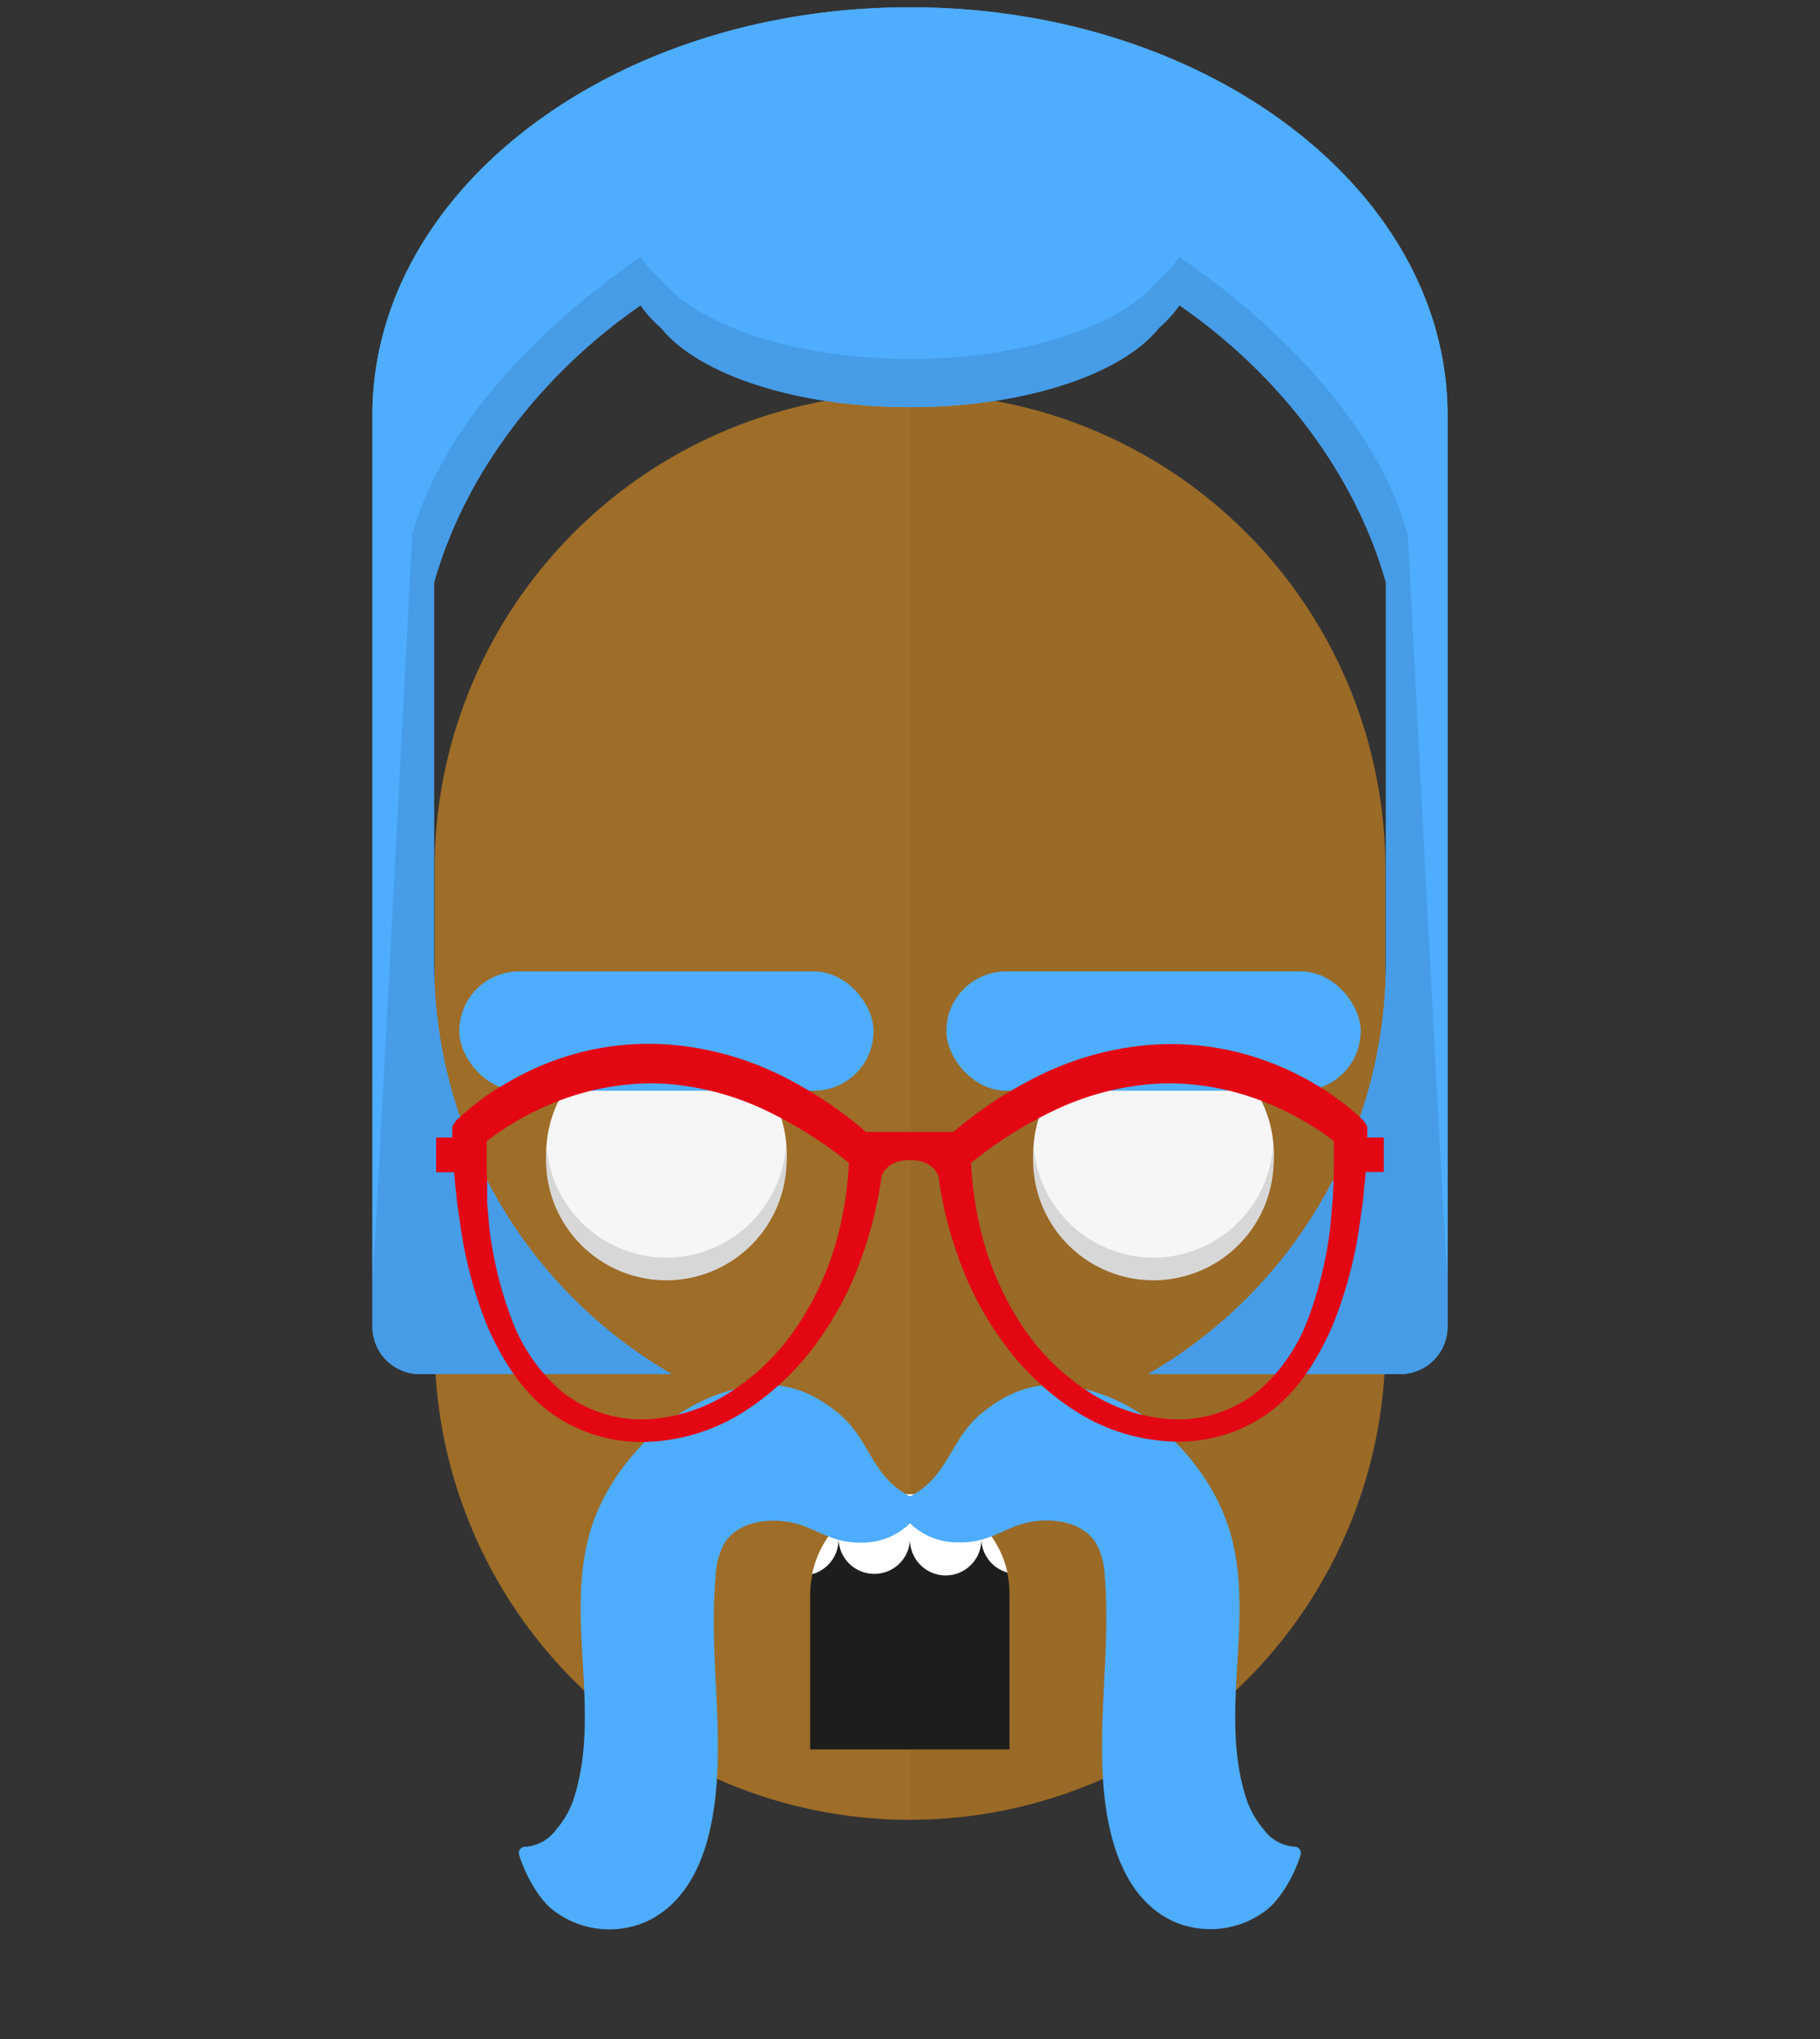
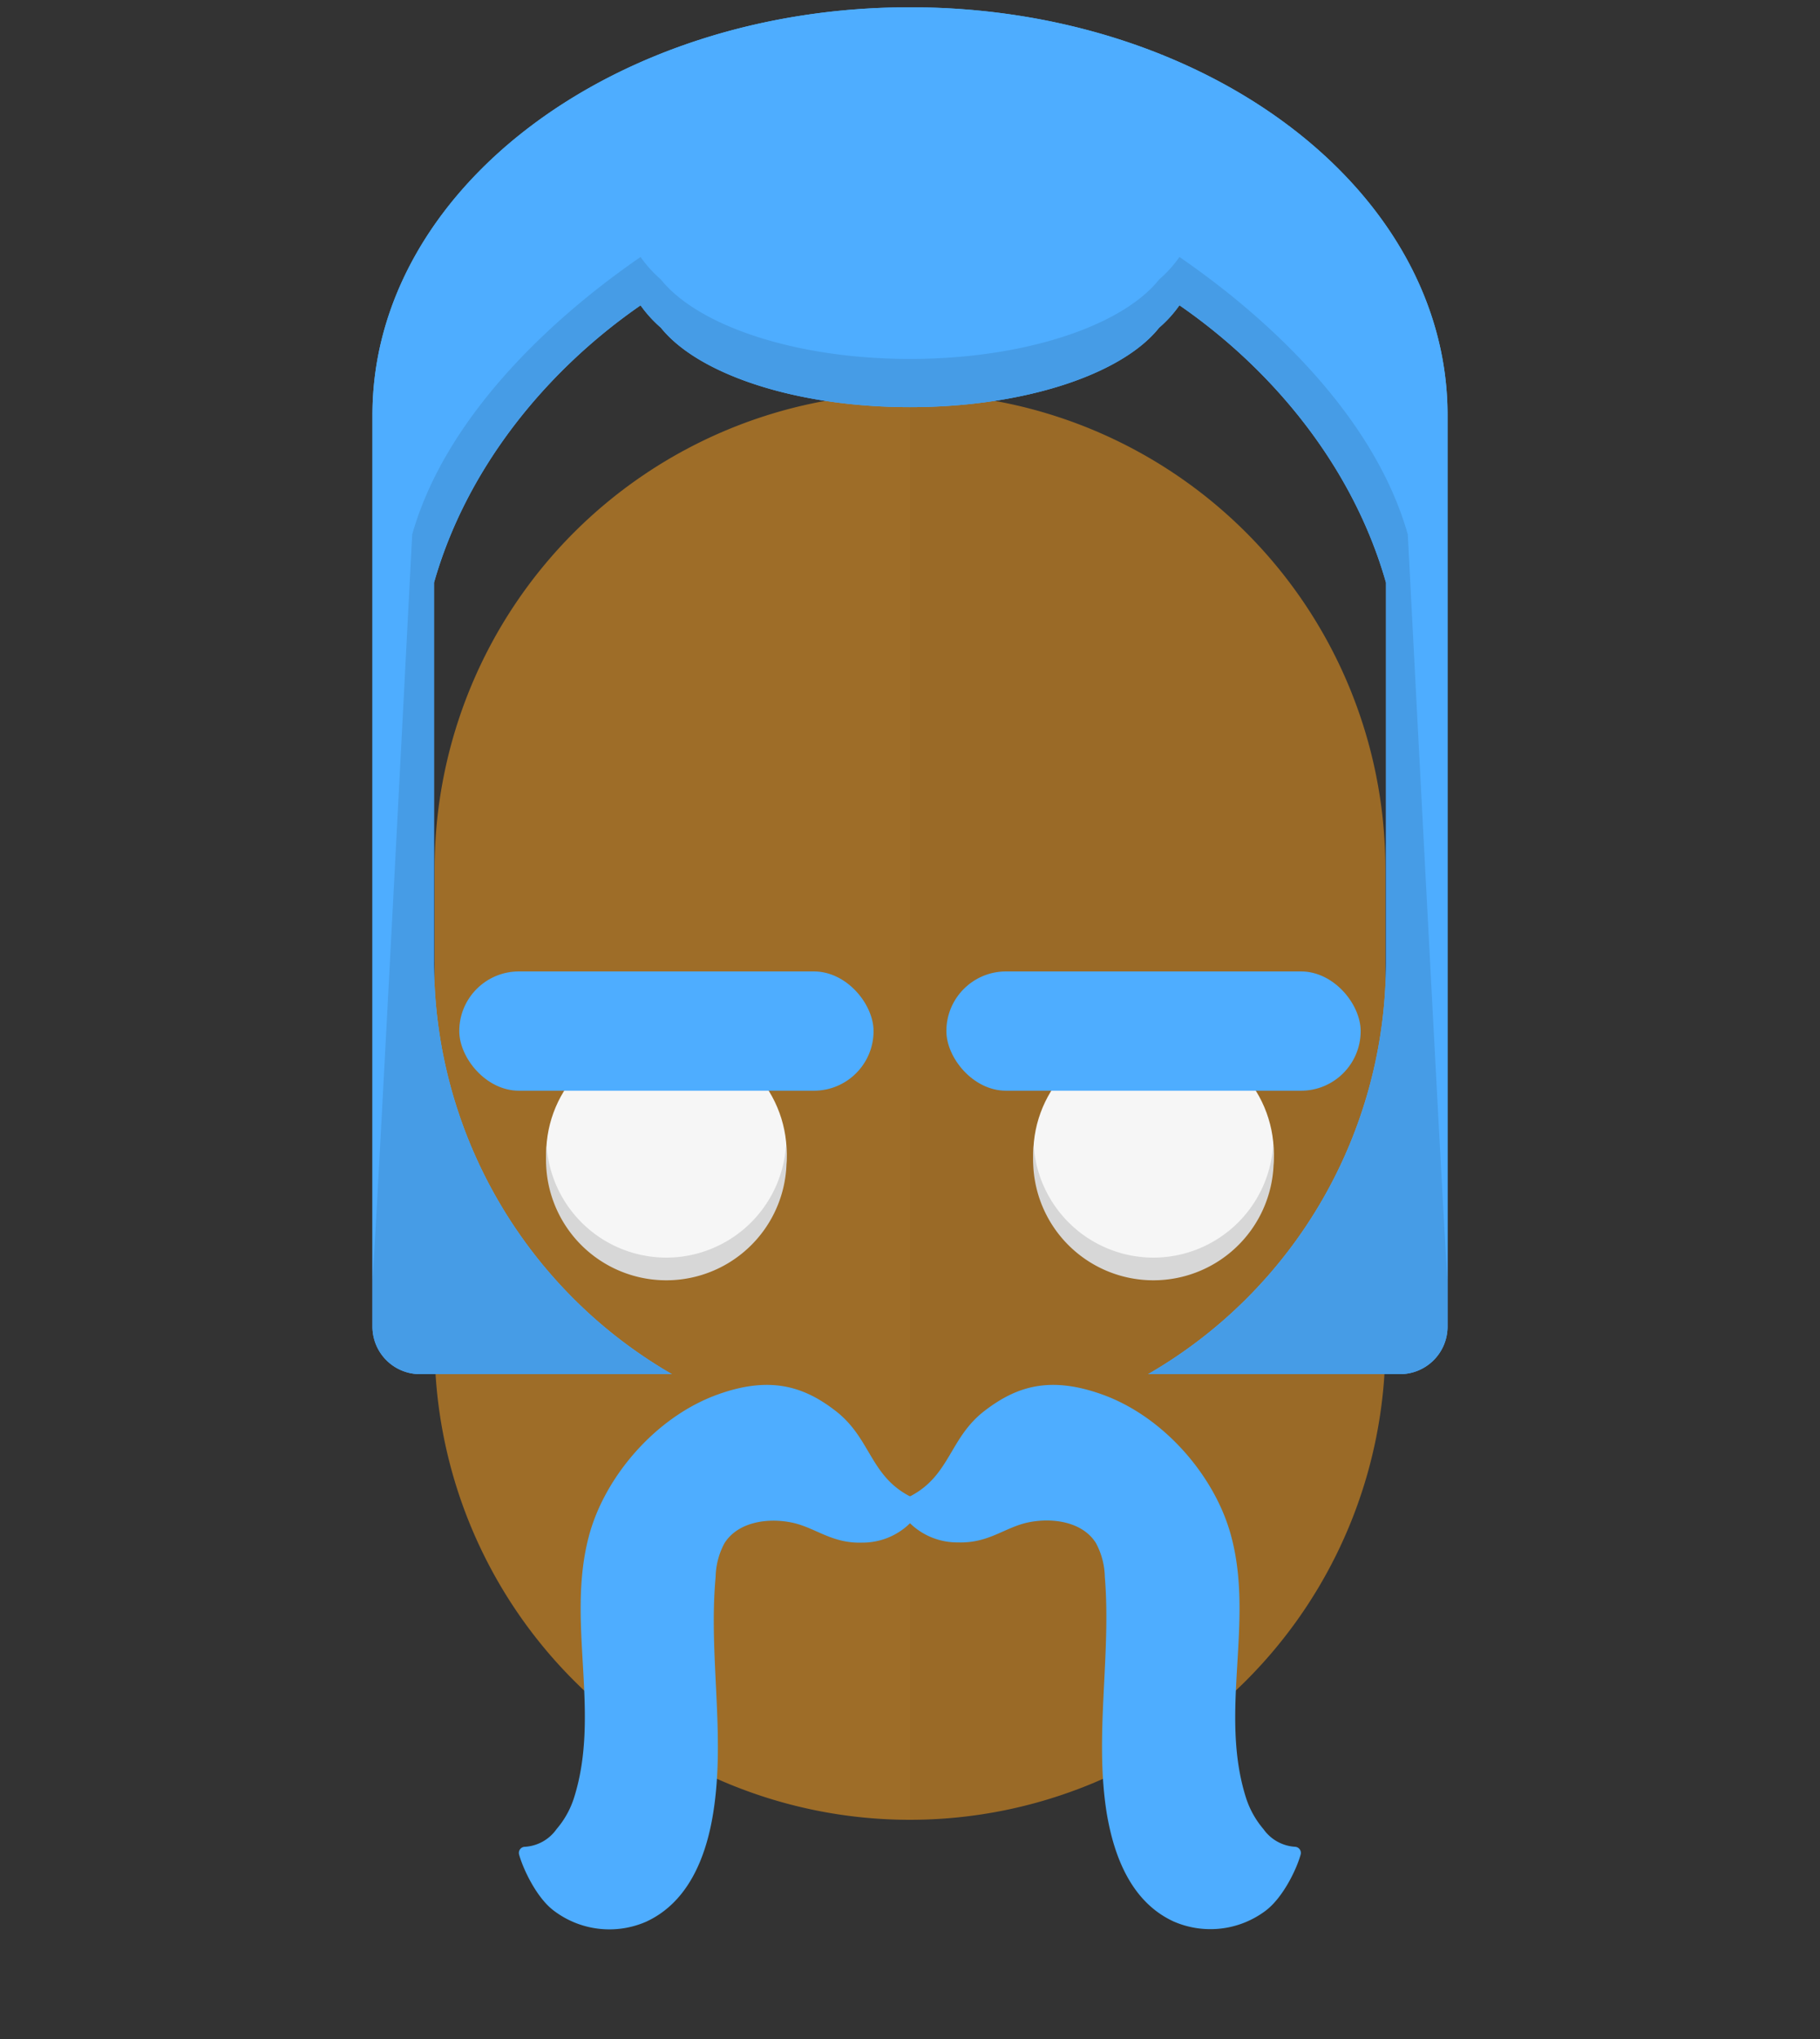
<svg xmlns="http://www.w3.org/2000/svg" id="svgBuilder" class="avatar-frame p-2 p-md-5 bg-white " viewBox="0 0 250 280" style="opacity: 1;">
  <rect x="0" y="0" width="250" height="280" fill="#333333" stroke="none" />
  <defs>
    <clipPath id="b9b980b5-38c2-4c2c-b5a3-0250ab56908c" transform="translate(-59.5 -53.5)">
      <rect width="250" height="250" style="fill: none" />
    </clipPath>
  </defs>
  <g id="ae1cd98a-2feb-47b9-a86d-6e1f11f5716f" data-name="SKIN" style="transform: translate(59.7px, 54px);">
    <g style="clip-path: url(#b9b980b5-38c2-4c2c-b5a3-0250ab56908c)">
      <g>
        <path class="first-color" d="M124.8,53.5a65.32,65.32,0,0,0-65.3,65.3v65.3a65.3,65.3,0,1,0,130.6,0V118.8A65.32,65.32,0,0,0,124.8,53.5Z" transform="translate(-59.5 -53.5)" style="fill: rgb(158, 109, 40);" />
        <path d="M124.8,53.5v196a65.32,65.32,0,0,0,65.3-65.3V118.9A65.34,65.34,0,0,0,124.8,53.5Z" transform="translate(-59.5 -53.5)" style="fill: #010202;opacity: 0.03;isolation: isolate" />
      </g>
    </g>
  </g>
  <g id="b065d29f-40d8-4e55-ae60-cfe0f2b79d68" data-name="Calque 2" style="transform: translate(63.085px, 133.4px);">
    <g id="edf7281a-164f-43fc-834f-6034683fbc06" data-name="Calque 1">
      <circle cx="28.46" cy="25.08" r="16.52" style="fill:#f6f6f6" />
      <path d="M28.46,39.3A16.5,16.5,0,0,1,12,23.93c0,.38-.06.76-.06,1.15a16.52,16.52,0,1,0,33,0c0-.39,0-.77-.06-1.15A16.5,16.5,0,0,1,28.46,39.3Z" style="fill:#d7d7d7" />
      <rect width="56.91" height="16.38" rx="8.19" class="color-eyebrows" style="fill: rgb(78, 173, 255);" />
      <circle cx="95.37" cy="25.08" r="16.52" style="fill:#f6f6f6" />
      <path d="M95.37,39.3A16.5,16.5,0,0,1,78.91,23.93c0,.38-.06.76-.06,1.15a16.52,16.52,0,1,0,33,0c0-.39,0-.77-.06-1.15A16.5,16.5,0,0,1,95.37,39.3Z" style="fill:#d7d7d7" />
      <rect x="66.91" width="56.91" height="16.38" rx="8.19" class="color-eyebrows" style="fill: rgb(78, 173, 255);" />
    </g>
  </g>
  <defs>
    <clipPath id="a3697641-1c7e-49e8-b700-7aaff493b471" transform="translate(25.51 5.18)">
-       <path id="b04fbd9a-05cd-44cf-80ab-5b8cd106502b" data-name="SVGID" d="M13.72,0A13.72,13.72,0,0,0,0,13.72V35.06H27.43V13.72A13.71,13.71,0,0,0,13.72,0Z" style="fill:none" />
-     </clipPath>
+       </clipPath>
  </defs>
  <g id="f218f4e9-c6dc-438f-9e43-1b4c204c3a54" data-name="MOUTH" style="transform: translate(85.77px, 200px);">
    <g id="bcec9021-7d45-4def-a14a-0ac1d6fb2838" data-name="Calque 1" style="transform: translateY(-4px);">
      <g style="clip-path:url(#a3697641-1c7e-49e8-b700-7aaff493b471)">
        <path d="M13.1,0A14,14,0,0,0,0,14.15V35a0,0,0,0,0,.05.05H27.39a0,0,0,0,0,0-.05V13.72A13.72,13.72,0,0,0,13.1,0Z" transform="translate(25.51 5.18)" style="fill:#1d1d1b" />
-         <path d="M-20.61-3.55a4.9,4.9,0,0,0-4.9,4.9V6.26a4.9,4.9,0,0,0,4.9,4.9,4.91,4.91,0,0,0,4.91-4.9V1.35A4.9,4.9,0,0,0-20.61-3.55Z" transform="translate(25.51 5.18)" style="fill:#fff" />
        <path d="M48-3.55a4.9,4.9,0,0,0-4.9,4.9V6.26a4.91,4.91,0,0,0,9.81,0V1.35A4.9,4.9,0,0,0,48-3.55Z" transform="translate(25.51 5.18)" style="fill:#fff" />
        <path d="M-10.8-3.55a4.9,4.9,0,0,0-4.9,4.9V6.26a4.9,4.9,0,0,0,4.9,4.9,4.9,4.9,0,0,0,4.9-4.9V1.35A4.9,4.9,0,0,0-10.8-3.55Z" transform="translate(25.51 5.18)" style="fill:#fff" />
-         <path d="M-1-3.55A4.9,4.9,0,0,0-5.9,1.35V6.26A4.91,4.91,0,0,0-1,11.16a4.91,4.91,0,0,0,4.9-4.9V1.35A4.9,4.9,0,0,0-1-3.55Z" transform="translate(25.51 5.18)" style="fill:#fff" />
        <path d="M8.81-3.55a4.9,4.9,0,0,0-4.9,4.9V6.26a4.91,4.91,0,0,0,9.81,0V1.35A4.9,4.9,0,0,0,8.81-3.55Z" transform="translate(25.51 5.18)" style="fill:#fff" />
-         <path d="M18.62-3.55a4.9,4.9,0,0,0-4.9,4.9V6.26a4.9,4.9,0,1,0,9.8,0V1.35A4.9,4.9,0,0,0,18.62-3.55Z" transform="translate(25.51 5.18)" style="fill:#fff" />
        <path d="M28.43-3.55a4.9,4.9,0,0,0-4.91,4.9V6.26a4.91,4.91,0,0,0,9.81,0V1.35A4.9,4.9,0,0,0,28.43-3.55Z" transform="translate(25.51 5.18)" style="fill:#fff" />
        <path d="M38.24-3.55a4.9,4.9,0,0,0-4.91,4.9V6.26a4.91,4.91,0,0,0,9.81,0V1.35A4.9,4.9,0,0,0,38.24-3.55Z" transform="translate(25.51 5.18)" style="fill:#fff" />
        <rect x="9.81" width="58.84" height="8.98" style="fill:#fff" />
      </g>
    </g>
  </g>
  <g id="b9a59e0c-635c-46ce-8fe3-d366fcbcc8d4" data-name="Calque 2" style="transform: translate(51.16px, 1px);">
    <g id="e19f03bb-f202-418c-80a9-ed80222ac024" data-name="Calque 1" style="transform: translateY(52px);">
      <path d="M73.84,0C33.06,0,0,25.09,0,56V181.17a6.53,6.53,0,0,0,6.52,6.53H41.13A65.36,65.36,0,0,1,8.46,131.1V79C12.89,63.41,23.72,50,36.83,40.93A17.29,17.29,0,0,0,39.62,44c5.1,6.37,18.49,10.91,34.22,10.91S103,50.38,108.06,44a16.55,16.55,0,0,0,2.79-3.08C124,50,134.79,63.41,139.22,79V131.1a65.34,65.34,0,0,1-32.67,56.6h34.61a6.53,6.53,0,0,0,6.52-6.53V56C147.68,25.09,114.62,0,73.84,0Z" style="fill: rgb(78, 173, 255);" class="first-color" />
      <path d="M73.84,0C33.06,0,0,25.09,0,56V181.17a6.53,6.53,0,0,0,6.52,6.53H41.13A65.36,65.36,0,0,1,8.46,131.1V79C12.89,63.41,23.72,50,36.83,40.93A17.29,17.29,0,0,0,39.62,44c5.1,6.37,18.49,10.91,34.22,10.91S103,50.38,108.06,44a16.55,16.55,0,0,0,2.79-3.08C124,50,134.79,63.41,139.22,79V131.1a65.34,65.34,0,0,1-32.67,56.6h34.61a6.53,6.53,0,0,0,6.52-6.53V56C147.68,25.09,114.62,0,73.84,0Z" style="fill: rgb(78, 173, 255);" class="first-color" />
      <path d="M142.22,72.4C137.8,56.77,124,43.32,110.85,34.29a16.6,16.6,0,0,1-2.79,3.09C103,43.74,89.57,48.29,73.84,48.29S44.72,43.74,39.62,37.38a17.33,17.33,0,0,1-2.79-3.09C23.72,43.32,9.89,56.77,5.46,72.4,5.46,72.4,0,178.14,0,174.53v6.64a6.53,6.53,0,0,0,6.52,6.53H41.13A65.36,65.36,0,0,1,8.46,131.1V79C12.89,63.41,23.72,50,36.83,40.93A17.29,17.29,0,0,0,39.62,44c5.1,6.37,18.49,10.91,34.22,10.91S103,50.38,108.06,44a16.55,16.55,0,0,0,2.79-3.08C124,50,134.79,63.41,139.22,79V131.1a65.34,65.34,0,0,1-32.67,56.6h34.61a6.53,6.53,0,0,0,6.52-6.53v-6.64C147.68,178.14,142.22,72.4,142.22,72.4Z" style="fill:#070707;opacity:0.1" />
    </g>
  </g>
  <g id="a9f776ac-fded-49b2-8a95-e7ecc9d45f4c" data-name="Calque 2" style="transform: translate(71.3px, 190.176px);">
    <g id="abacaead-0151-42b2-bd26-679785fb19bb" data-name="Calque 1" style="transform: translateY(-6px);">
      <path d="M106.61,63.43A5.74,5.74,0,0,1,102.25,61a12.47,12.47,0,0,1-2.39-4.28C96.13,45,101,32.6,97.82,20.78,95.65,12.6,88.64,4.43,80.22,1.36c-7.4-2.69-12-1.1-16.35,2.26-4.76,3.71-4.66,8.81-10.11,11.66l-.06,0-.06,0C48.2,12.43,48.3,7.33,43.54,3.62c-4.31-3.36-9-4.95-16.36-2.26C18.77,4.43,11.75,12.6,9.59,20.78,6.45,32.6,11.27,45,7.54,56.73A12.31,12.31,0,0,1,5.15,61,5.72,5.72,0,0,1,.79,63.43.84.84,0,0,0,0,64.48c.55,2,2.43,6,4.81,7.75a12.63,12.63,0,0,0,12.64,1.49c5.81-2.67,8.24-8.9,9.2-14.83C28.4,48.17,26,37.19,27,26.37a10.18,10.18,0,0,1,1.21-4.62c1.8-2.88,5.8-3.52,9.13-2.87s5.53,2.92,9.79,2.78A9.28,9.28,0,0,0,53.7,19a9.3,9.3,0,0,0,6.62,2.63c4.27.14,6.45-2.14,9.79-2.78s7.33,0,9.13,2.87a10.19,10.19,0,0,1,1.22,4.62c.9,10.82-1.46,21.8.27,32.52,1,5.93,3.38,12.16,9.19,14.83a12.63,12.63,0,0,0,12.64-1.49c2.38-1.8,4.27-5.72,4.81-7.75A.84.84,0,0,0,106.61,63.43Z" class="first-color" style="fill: rgb(78, 173, 255);" />
    </g>
  </g>
  <g id="b588daed-6466-46d3-99eb-f6d3721dce63" data-name="Calque 2" style="transform: translate(59.91px, 143.338px);">
    <g id="e158bb0b-b774-4b78-be9b-323aef9712b8" data-name="Calque 2" style="transform: translateY(-12px);">
-       <path d="M127.9,12.86c0-.41,0-.82,0-1.22V11.4l-.1-.21a2.71,2.71,0,0,0-.33-.52,1.8,1.8,0,0,0-.34-.36l-.63-.59-.77-.66c-.52-.44-1-.85-1.59-1.25a33.31,33.31,0,0,0-3.33-2.23,40.21,40.21,0,0,0-7.26-3.39,37.91,37.91,0,0,0-15.91-2,42,42,0,0,0-15.3,4.42,57.38,57.38,0,0,0-11.29,7.49h-12A57.26,57.26,0,0,0,47.83,4.57,42.11,42.11,0,0,0,32.52.15a37.85,37.85,0,0,0-15.9,2A39.58,39.58,0,0,0,9.36,5.58,31.2,31.2,0,0,0,6,7.81c-.54.4-1.07.81-1.58,1.24l-.79.68L3,10.3a2,2,0,0,0-.33.35,2.47,2.47,0,0,0-.34.54l-.11.21v.24c0,.4,0,.81,0,1.22H0v4.78H2.47L2.6,19c0,.39.08.77.11,1.16.07.73.14,1.48.25,2.22l.49,3.36A57.94,57.94,0,0,0,7.13,39C9.36,44,12,47.74,15.28,50.32a21.11,21.11,0,0,0,12.77,4.35h.63a26.36,26.36,0,0,0,13.37-4,37,37,0,0,0,10.13-9.46,45.37,45.37,0,0,0,6.39-12.23,54.45,54.45,0,0,0,2.62-10.84c.93-2.3,3.72-2.18,3.83-2.17h.13c.12,0,2.9-.13,3.84,2.17a54,54,0,0,0,2.62,10.83A45.24,45.24,0,0,0,78,41.17a36.86,36.86,0,0,0,10.11,9.45,26.41,26.41,0,0,0,13.36,4,21,21,0,0,0,13.42-4.35c3.25-2.57,5.92-6.28,8.15-11.36a57.6,57.6,0,0,0,3.68-13.23l.48-3.33c.12-.75.19-1.5.25-2.23,0-.39.07-.77.12-1.17l.12-1.35h2.48V12.86Zm-4.58,4.21-.06,1.63c0,.39,0,.79-.05,1.18,0,.71,0,1.38-.11,2.06l-.28,3.23a53.33,53.33,0,0,1-3,12.47,24.27,24.27,0,0,1-7,10.14,17.67,17.67,0,0,1-11.34,3.8,23.29,23.29,0,0,1-11.72-3.71,31.19,31.19,0,0,1-9-8.74A41,41,0,0,1,75.37,27.7a48.28,48.28,0,0,1-1.89-11.35A58,58,0,0,1,84.64,9.27,38.22,38.22,0,0,1,98.11,5.54a32.4,32.4,0,0,1,6.93.18,35.75,35.75,0,0,1,6.78,1.55,39.46,39.46,0,0,1,6.45,2.81c.93.5,1.89,1.08,3,1.82.49.32,1,.65,1.43,1l.62.47c0,.75,0,1.49,0,2.24ZM17.3,47.79a24.18,24.18,0,0,1-7-10.16,53.13,53.13,0,0,1-3-12.42l-.29-3.28C7,21.26,7,20.59,7,19.88c0-.4,0-.79,0-1.17l-.06-1.6V15.62c0-.75,0-1.5,0-2.25.2-.16.4-.32.62-.47.46-.35.94-.68,1.43-1,1.13-.74,2.09-1.32,3-1.83a39.7,39.7,0,0,1,6.43-2.8,35.85,35.85,0,0,1,6.79-1.55,32.48,32.48,0,0,1,6.94-.18A38.28,38.28,0,0,1,45.54,9.27a57.58,57.58,0,0,1,11.15,7.08A48.35,48.35,0,0,1,54.81,27.7a41.24,41.24,0,0,1-5.46,11.44,31.32,31.32,0,0,1-9,8.73,23.25,23.25,0,0,1-11.71,3.71A17.71,17.71,0,0,1,17.3,47.79Z" class="first-color" style="fill:#e30613" />
-     </g>
+       </g>
  </g>
</svg>